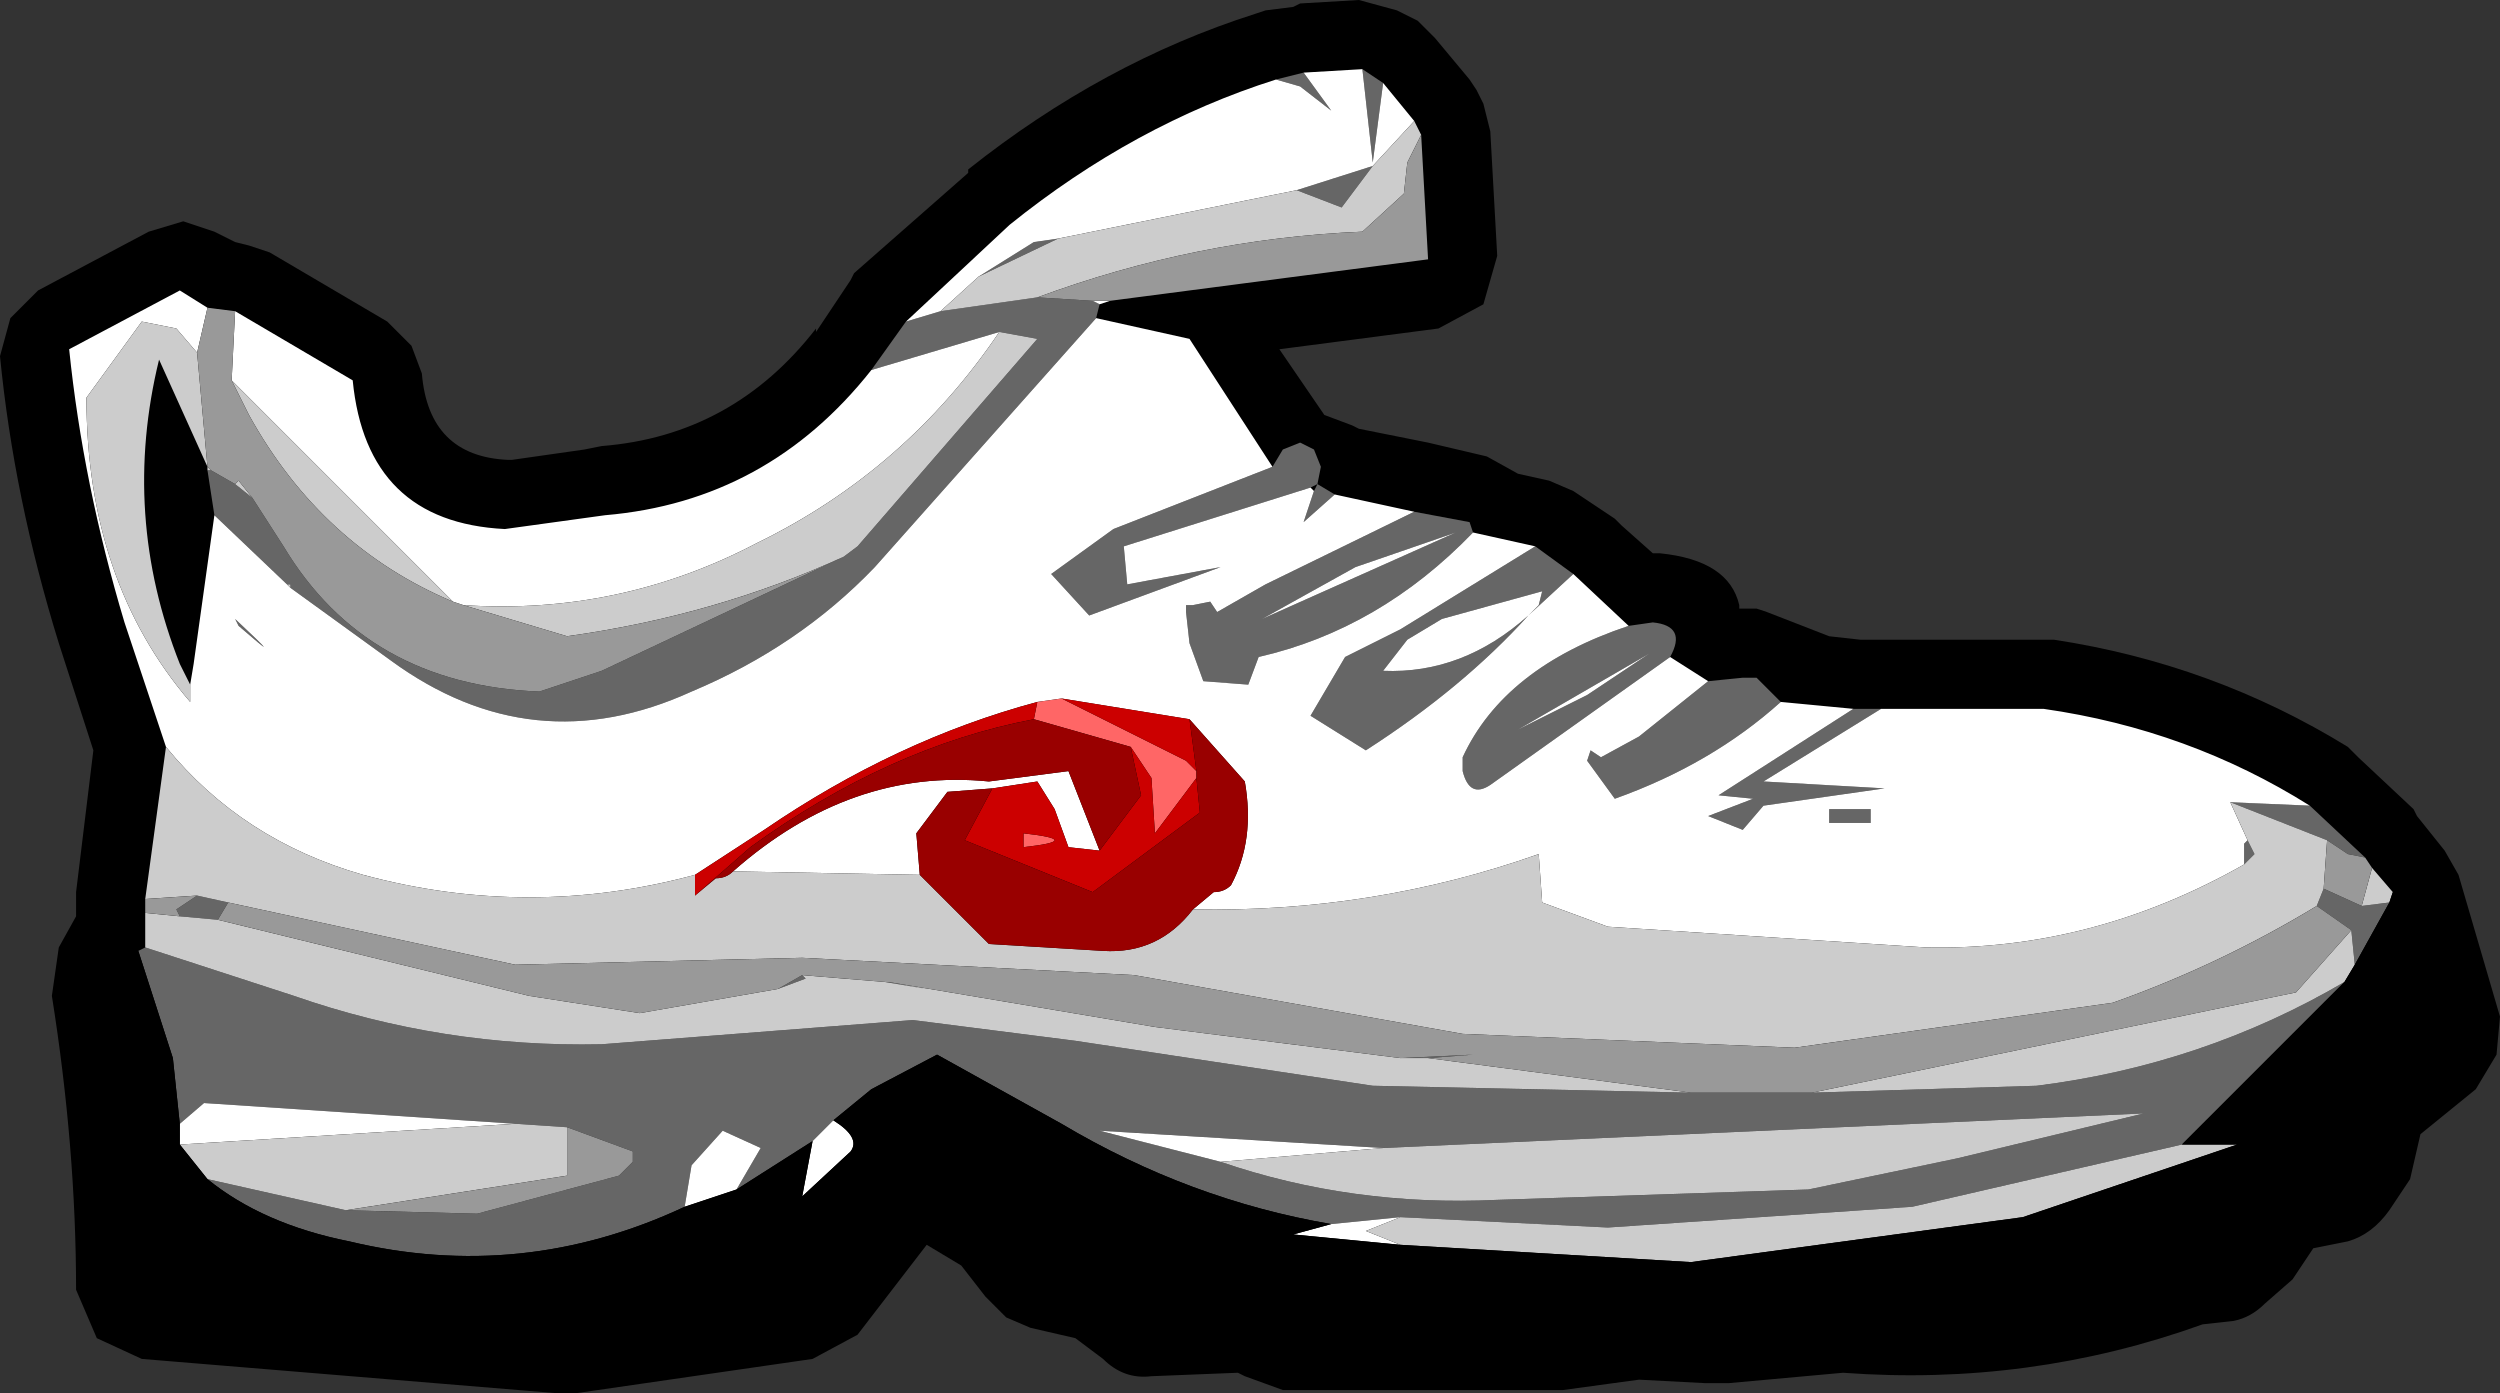
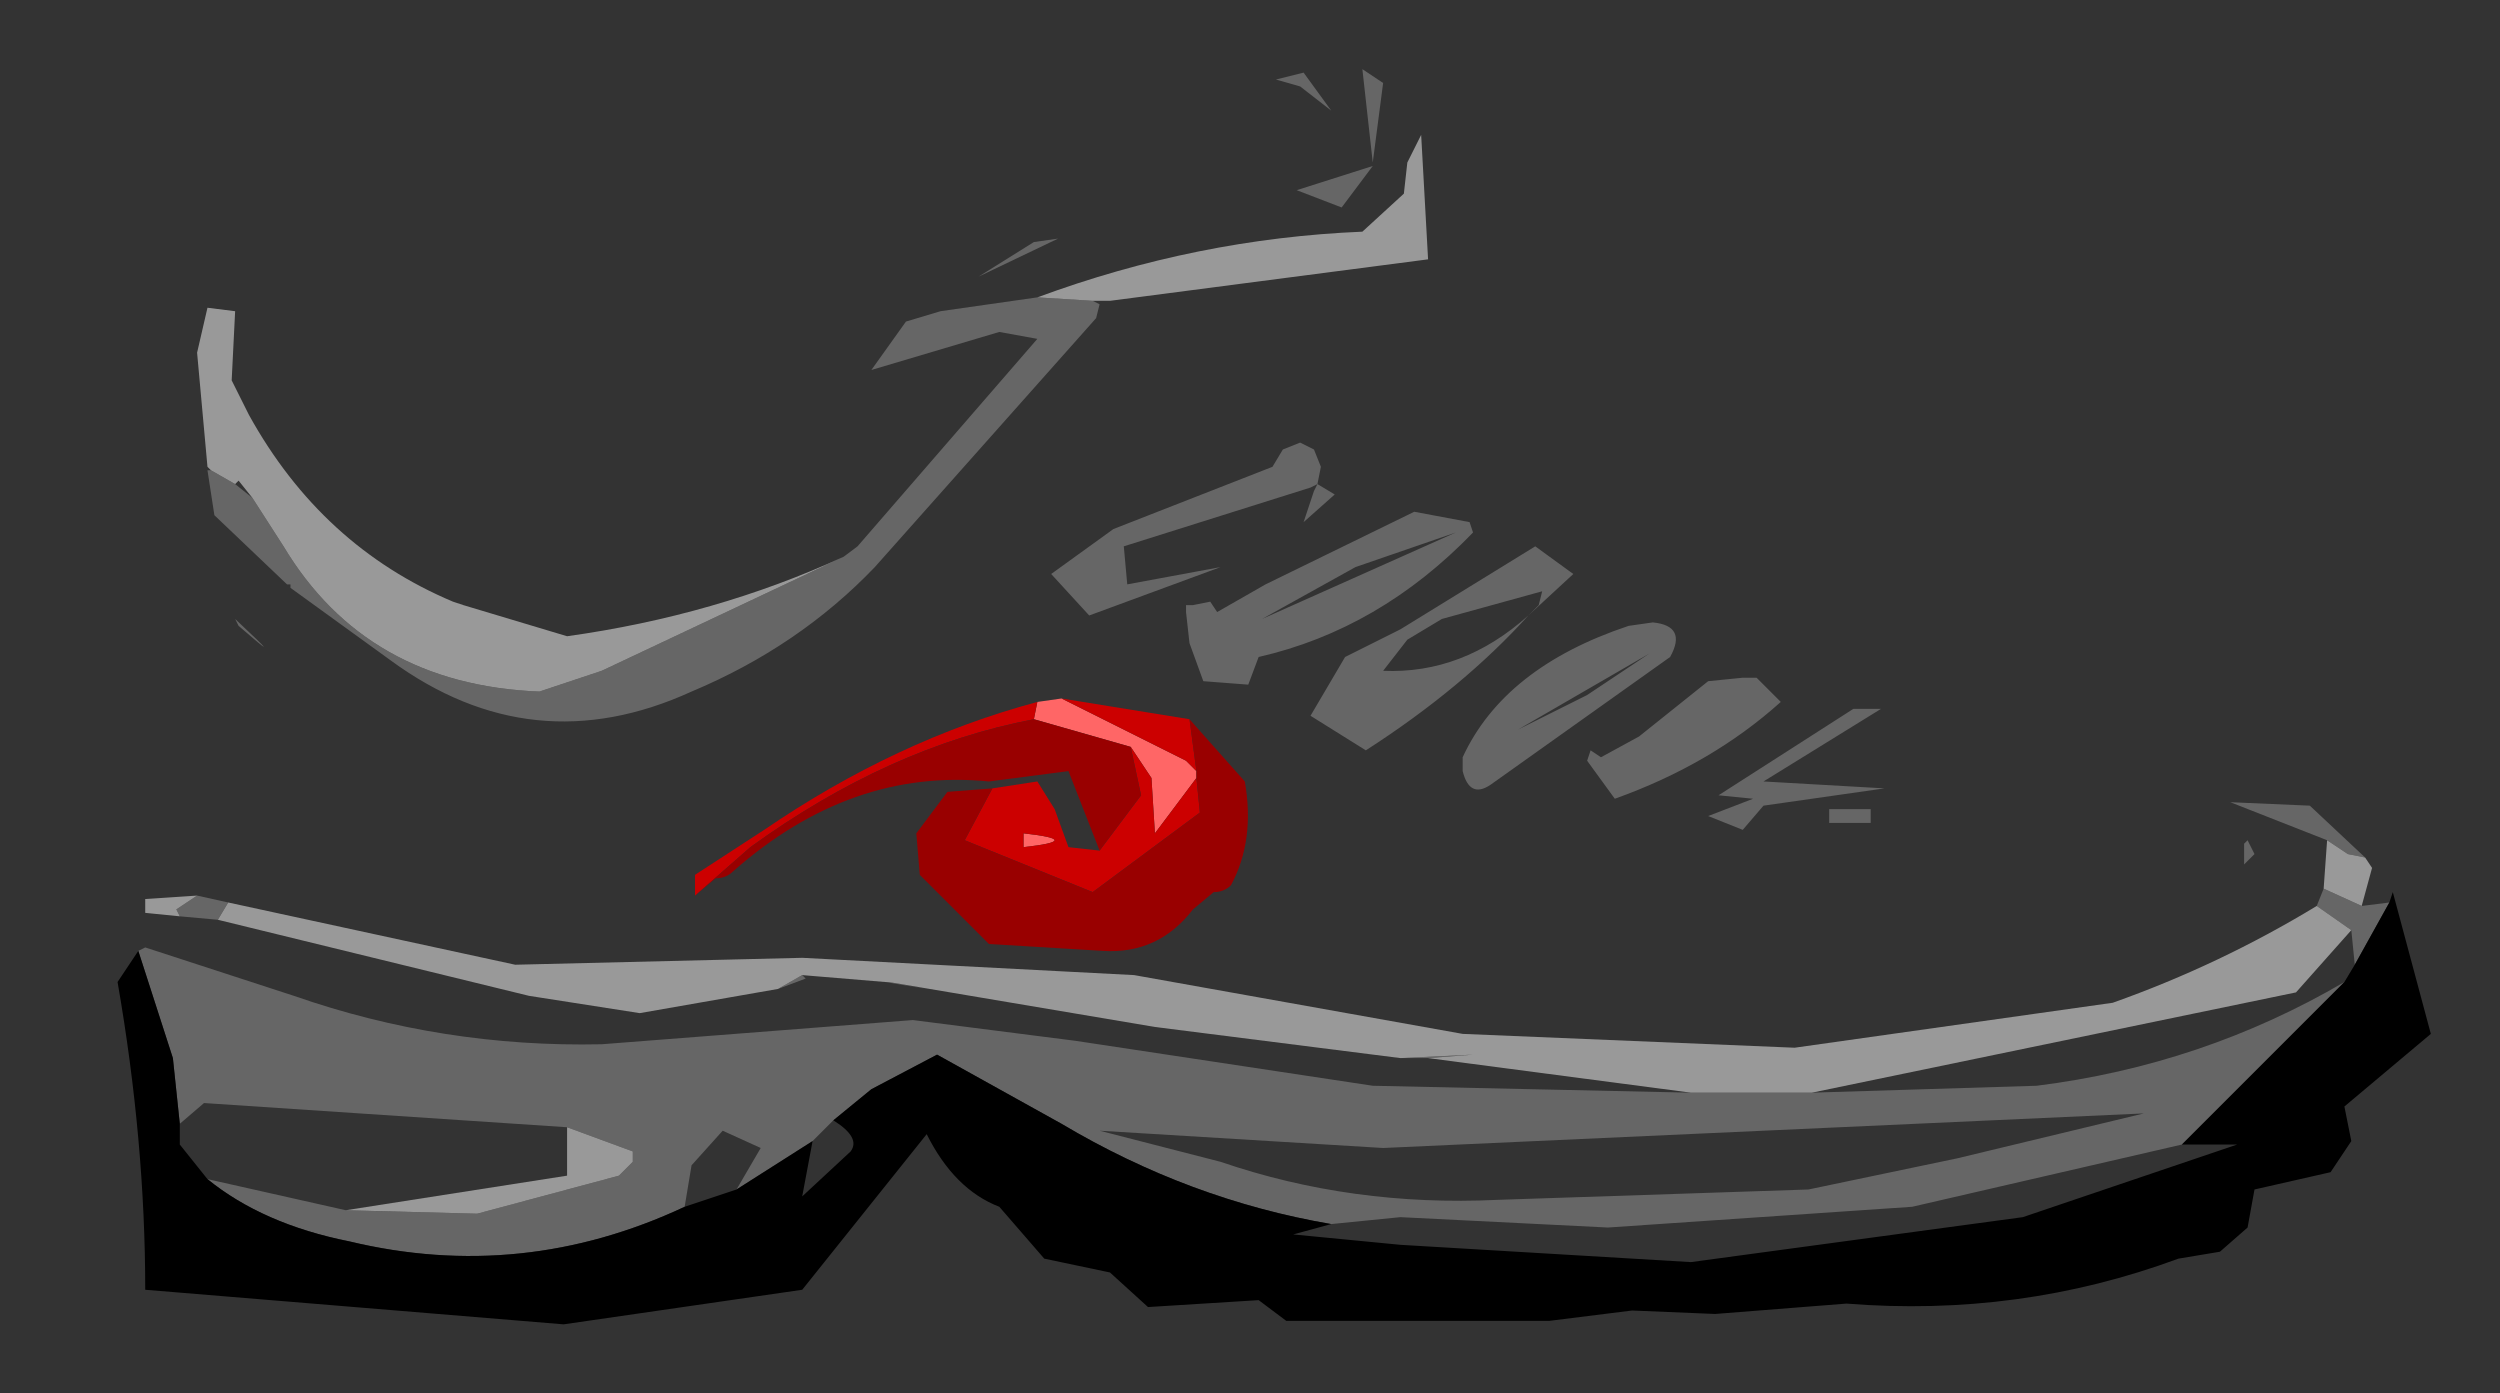
<svg xmlns="http://www.w3.org/2000/svg" height="20.15" width="36.15">
  <rect width="100%" height="100%" fill="#333333" stroke="none" />
  <g fill-rule="evenodd">
-     <path d="M18.3.15l.4-.05.1-.05.85-.05.55.15.3.15.25.25.5.6.1.15.1.2.1.4.1 1.8-.2.7-.65.35-2.3.3.65.95.4.15.1.05 1 .2.85.2.45.25.45.1.35.15.6.4.1.1.45.4h.1q1 .1 1.15.75v.05h.25l.15.05.9.35.45.05h2.8q2.3.35 4.25 1.55l.15.15.8.75.05.1.4.5.2.35.6 2.05-.05.55-.3.5-.8.65-.15.65-.3.45q-.25.35-.6.45l-.5.1-.3.45-.4.35q-.2.2-.45.25l-.45.05q-2.5.9-5.2.7L25 20h-.35l-.95-.05-1.1.15h-4.05l-.55-.2-.1-.05-1.25.05q-.4.05-.7-.25l-.4-.3-.65-.15-.35-.15-.3-.3-.35-.45-.5-.3-1 1.3-.65.35-3.45.5h-.2l-6.05-.5-.65-.3-.3-.7q0-2.05-.35-4.25l.1-.7.25-.45v-.35l.25-2.05-.5-1.55Q.2 7.2 0 5.15l.15-.55.4-.4 1.6-.85.5-.15.45.15.3.15.2.05.3.1 1.7 1 .35.35.15.4q.1 1.2 1.25 1.25h.05l1.05-.15.25-.05q1.9-.15 3.1-1.7v.05l.5-.75.05-.1L14 2.5v-.05Q15.95.9 18.15.2l.15-.05" />
    <path d="M19.7 1l.3.2-.15 1.15L19.7 1m-3.8 3.4l-.05.2-3.2 3.6Q11.55 9.35 10 10q-2.3 1.05-4.35-.45L4.2 8.5v-.05h-.05l-1.05-1L3 6.8h.05l.35.2.25.2.45.7q1.2 2 3.7 2.1l.9-.3 3.5-1.65.2-.15 2.6-3-.55-.1-1.85.55.5-.7.5-.15 1.4-.2.8.05.1.05m2.5 2.35l.15-.25.25-.1.2.1.1.25-.05.25.25.15-.45.4.15-.45.05-.1-.1.05-2.7.85.05.55 1.35-.25-1.9.7-.55-.6.9-.65 2.3-.9m2.05.65l.8.15.05.15q-1.35 1.4-3.1 1.8l-.15.4-.65-.05-.2-.55-.05-.45v-.1h.1l.25-.05.1.15.7-.4 2.15-1.05m1.75.5l.55.4-.65.6.15-.15.05-.2-1.45.4-.5.3-.35.45q1.15.05 2.1-.8-.95 1.05-2.35 1.95l-.8-.5.5-.85.8-.4 1.95-1.2m1.35 1.15L23.9 9q.5.05.25.5l-2.6 1.85q-.3.2-.4-.2v-.2q.6-1.3 2.4-1.9m1.15.8l.5-.05h.2l.35.35q-1 .9-2.4 1.4l-.4-.55.05-.15.15.1.55-.3 1-.8m2.1.4h.4l-1.7 1.05 1.75.1-1.75.25-.3.35-.5-.2.65-.25-.5-.05 1.95-1.25m6.6 1.4l.8.75-.25-.05-.3-.2-1.4-.55 1.15.05M2 13.75l.1-.05 2.15.7q2.15.75 4.45.7l4.5-.35 2.35.3 4.3.65 4.6.1h1.75l3.25-.1q2.4-.3 4.45-1.5l-2.35 2.35-3.9.9-4.4.3-3-.15-1 .1q-2.05-.35-3.9-1.45l-1.8-1-.95.5-.55.45-.3.3-1.1.7.35-.6-.55-.25-.45.5-.1.6q-2.35 1.1-4.85.5-1.25-.25-2.05-.9l2 .45 1.9.05L8.95 17l.2-.2v-.15l-.95-.35-.75-.05-4.5-.3-.35.3-.1-.95-.5-1.55m16.45-12.6l.4-.1.4.55-.45-.35-.35-.1m1.4 1.25l-.45.6-.65-.25 1.1-.35M15.3 3.45L14.15 4l.8-.5.35-.05m11.75 8.45h-.6v-.2h.6v.2m-5.1-1.35l1-.5.9-.6-1.9 1.1M19.6 8.2l-1.35.75 2.8-1.25-1.45.5m.65 7.1l1.05-.05-.65.05h-.4M34 13.45l-.5-.35.1-.25.55.25.4-.05-.5.9-.05-.5m-30.7-.4l-.15.25-.55-.05-.05-.1.3-.2.45.1m7.95 1.25l.35-.2.05.05-.4.15m1.55-.1h.05l.55.1-.6-.1m4.85 2.6q1.9.65 4 .55l4.5-.15 2.15-.45 2.7-.65-11 .5-4.1-.25 1.75.45m14.85-4.65l.1.2-.15.15v-.3l.05-.05M3.45 9.05l-.05-.1q.8.75.05.1" fill="#666" />
-     <path d="M19.7 1l.15 1.35L20 1.2l.45.55-.6.65-1.1.35-3.45.7-.35.05-.8.5-.55.5-.5.15 1.5-1.4q1.8-1.45 3.85-2.1l.35.1.45.35-.4-.55.85-.05m-3.65 3.35l-.15.05-.1-.05h.25m-.2.25l1.35.3 1.2 1.85-2.3.9-.9.65.55.6 1.9-.7-1.35.25-.05-.55 2.7-.85.05.05-.15.45.45-.4 1.15.25-2.15 1.05-.7.4-.1-.15-.25.05h-.1v.1l.05.45.2.55.65.05.15-.4q1.75-.4 3.1-1.8l.9.2-1.95 1.2-.8.4-.5.85.8.5q1.4-.9 2.35-1.95-.95.85-2.1.8l.35-.45.5-.3 1.45-.4-.05.2-.15.15.65-.6.8.75q-1.8.6-2.4 1.9v.2q.1.4.4.2l2.6-1.85.55.35-1 .8-.55.3-.15-.1-.05.15.4.55q1.4-.5 2.4-1.4l1.05.1-1.95 1.25.5.05-.65.25.5.2.3-.35 1.75-.25-1.75-.1 1.7-1.05h2.35q2.1.3 3.85 1.4l-1.15-.05.25.55-.05.05v.3q-2.2 1.25-4.6 1.2l-4.6-.3-.95-.35-.05-.7q-2.4.85-5 .8l.3-.25q.15 0 .25-.1.35-.65.2-1.5l-.8-.9-1.85-.3-.35.05q-2.05.55-3.95 1.85l-1 .65q-2.4.65-4.8 0-1.75-.5-2.85-1.85L1.8 9Q1.2 7 1 5.05l1.6-.85.4.25-.15.65-.3-.35-.5-.1-.8 1.1q0 2.65 1.5 4.4V9.9l.05-.3.3-2.15 1.05 1 .05.05 1.45 1.05Q7.7 11.05 10 10q1.55-.65 2.65-1.8l3.2-3.6M3.4 4.5l1.7 1q.2 2.05 2.2 2.15l1.45-.2q2.35-.2 3.85-2.1l1.85-.55q-1.35 2-3.5 3.05-2 1.05-4.25.9l-.15-.05-3.2-3.2.05-1m23.65 7.4v-.2h-.6v.2h.6M19.6 8.2l1.45-.5-2.8 1.25 1.35-.75m2.35 2.35l1.9-1.1-.9.6-1 .5M20.25 18l-1.55-.15.55-.15 1-.1-.5.2.5.2m-8.2-1.8q.4.25.25.45l-.7.65.15-.8.3-.3m-1.4 1l-.75.25.1-.6.45-.5.55.25-.35.6m-8.05-.65v-.3l.35-.3 4.5.3-4.85.3m10.7-3.9l-2.7-.05q1.7-1.5 3.7-1.3l1.15-.15.45 1.15-.45-.05-.2-.55-.25-.4-.65.1-.65.05-.45.6.05.6M20 16.6l-2.35.2-1.75-.45 4.1.25M3.45 9.05q.75.65-.05-.1l.05.1" fill="#fff" />
-     <path d="M20.45 1.75l.1.2-.2.4-.05.45-.6.55q-2.4.1-4.7.95l-1.4.2.55-.5 1.15-.55 3.45-.7.65.25.45-.6.6-.65m13.85 10.8l.3.35-.05.15-.4.05.15-.55M2.1 13.7v-.5l.5.05.55.05 4.5 1.1 1.6.25 2-.35.4-.15-.05-.05 1.2.1.6.1-.55-.1 3.85.65 3.55.45h.4l3.8.5-4.6-.1-4.3-.65-2.35-.3-4.5.35q-2.3.05-4.45-.7l-2.15-.7m0-.7l.3-2.2q1.1 1.35 2.85 1.85 2.4.65 4.8 0v.3l.3-.25q.15 0 .25-.1l2.7.05 1 1 1.65.1q.8.05 1.3-.6 2.6.05 5-.8l.05.7.95.35 4.6.3q2.4.05 4.6-1.2l.15-.15-.1-.2-.25-.55 1.4.55-.05.7-.1.25q-1.4.85-2.95 1.4l-4.6.65-4.8-.2-4.75-.85-4.8-.25-4.15.1-4.15-.9-.45-.1-.75.05m18.15 5l-.5-.2.5-.2 3 .15 4.4-.3 3.9-.9h.8l-3.1 1.05-4.8.65-4.2-.25M3 17.05l-.4-.5 4.85-.3.75.05v.7l-3.2.5-2-.45m23.2-1.25l7-1.45.8-.9.05.5-.15.25q-2.05 1.2-4.45 1.5l-3.25.1m-6.2.8l11-.5-2.7.65-2.15.45-4.5.15q-2.1.1-4-.55l2.35-.2M14.45 4.8l.55.1-2.6 3-.2.15q-1.85.85-4 1.15l-1.5-.45q2.25.15 4.25-.9 2.15-1.05 3.5-3.05M3.65 7.2L3.4 7l.05-.05.2.25m-.6-.4H3v-.05L2.3 5.2q-.55 2.25.3 4.4l.15.3v.25q-1.5-1.75-1.5-4.4l.8-1.1.5.1.3.35L3 6.75l.05.05m1.1 1.65h.05v.05l-.05-.05m-.8-2.95l3.2 3.2Q4.65 7.9 3.6 6l-.25-.5" fill="#ccc" />
    <path d="M20.55 1.95l.1 1.8-4.6.6h-.25L15 4.3q2.3-.85 4.7-.95l.6-.55.05-.45.2-.4M34.2 12.4l.1.15-.15.55-.55-.25.05-.7.3.2.25.05m-32.1.8V13l.75-.05-.3.2.05.1-.5-.05M3 4.45l.4.05-.05 1 .25.5q1.05 1.9 2.95 2.7l.15.05 1.5.45q2.15-.3 4-1.15L8.7 9.7l-.9.3q-2.5-.1-3.7-2.1l-.45-.7-.2-.25L3.4 7l-.35-.2L3 6.75 2.85 5.1 3 4.45M20.65 15.3l.65-.05-1.05.05-3.55-.45-3.85-.65h-.05l-1.2-.1-.35.2-2 .35-1.6-.25-4.5-1.1.15-.25 4.15.9 4.15-.1 4.8.25 4.75.85 4.8.2 4.6-.65q1.55-.55 2.95-1.4l.5.35-.8.9-7 1.45h-1.75l-3.8-.5m-12.45 1l.95.35v.15l-.2.2-2.05.55L5 17.5l3.2-.5v-.7" fill="#999" />
    <path d="M34.6 12.9l.55 2.05L33.9 16l.1.5-.3.45-1.1.25-.1.55-.4.35-.6.1q-2.3.85-4.8.65l-1.9.15-1.2-.05-1.2.15h-3.8l-.4-.3-1.6.1-.55-.5-.95-.2-.65-.75q-.65-.25-1.05-1.05l-1.8 2.25-3.45.5-6.05-.5q0-2.15-.4-4.45l.3-.45.5 1.55.1.95v.3l.4.5q.8.65 2.05.9 2.5.6 4.85-.5l.75-.25 1.1-.7-.15.8.7-.65q.15-.2-.25-.45l.55-.45.95-.5 1.8 1q1.85 1.1 3.9 1.45l-.55.15 1.55.15 4.2.25 4.8-.65 3.1-1.05h-.8l2.35-2.35.15-.25.5-.9.05-.15" />
    <path d="M15 10.15l.35-.05 1.8.9.15.15v.1l-.6.8-.05-.8-.3-.45-1.4-.4.05-.25m-.2 1.9q.9.1 0 .2v-.2" fill="#f66" />
    <path d="M10.05 12.95v-.3l1-.65q1.9-1.3 3.95-1.85l-.05.25q-2.1.4-4.1 1.85l-.8.7m6.3-2.15l.3.45.05.8.6-.8.05.5-1.55 1.15-1.85-.75.4-.75.65-.1.25.4.2.55.45.05.6-.8-.15-.7m.95.35l-.15-.15-1.8-.9 1.85.3.1.75m-2.5.9v.2q.9-.1 0-.2" fill="#c00" />
    <path d="M17.25 13.15q-.5.65-1.3.6l-1.65-.1-1-1-.05-.6.45-.6.65-.05-.4.75 1.85.75 1.55-1.15-.05-.5v-.1l-.1-.75.8.9q.15.85-.2 1.5-.1.1-.25.1l-.3.25m-6.65-.55q-.1.1-.25.1l-.3.25.8-.7q2-1.45 4.1-1.85l1.4.4.15.7-.6.8-.45-1.15-1.15.15q-2-.2-3.7 1.3" fill="#900" />
  </g>
</svg>